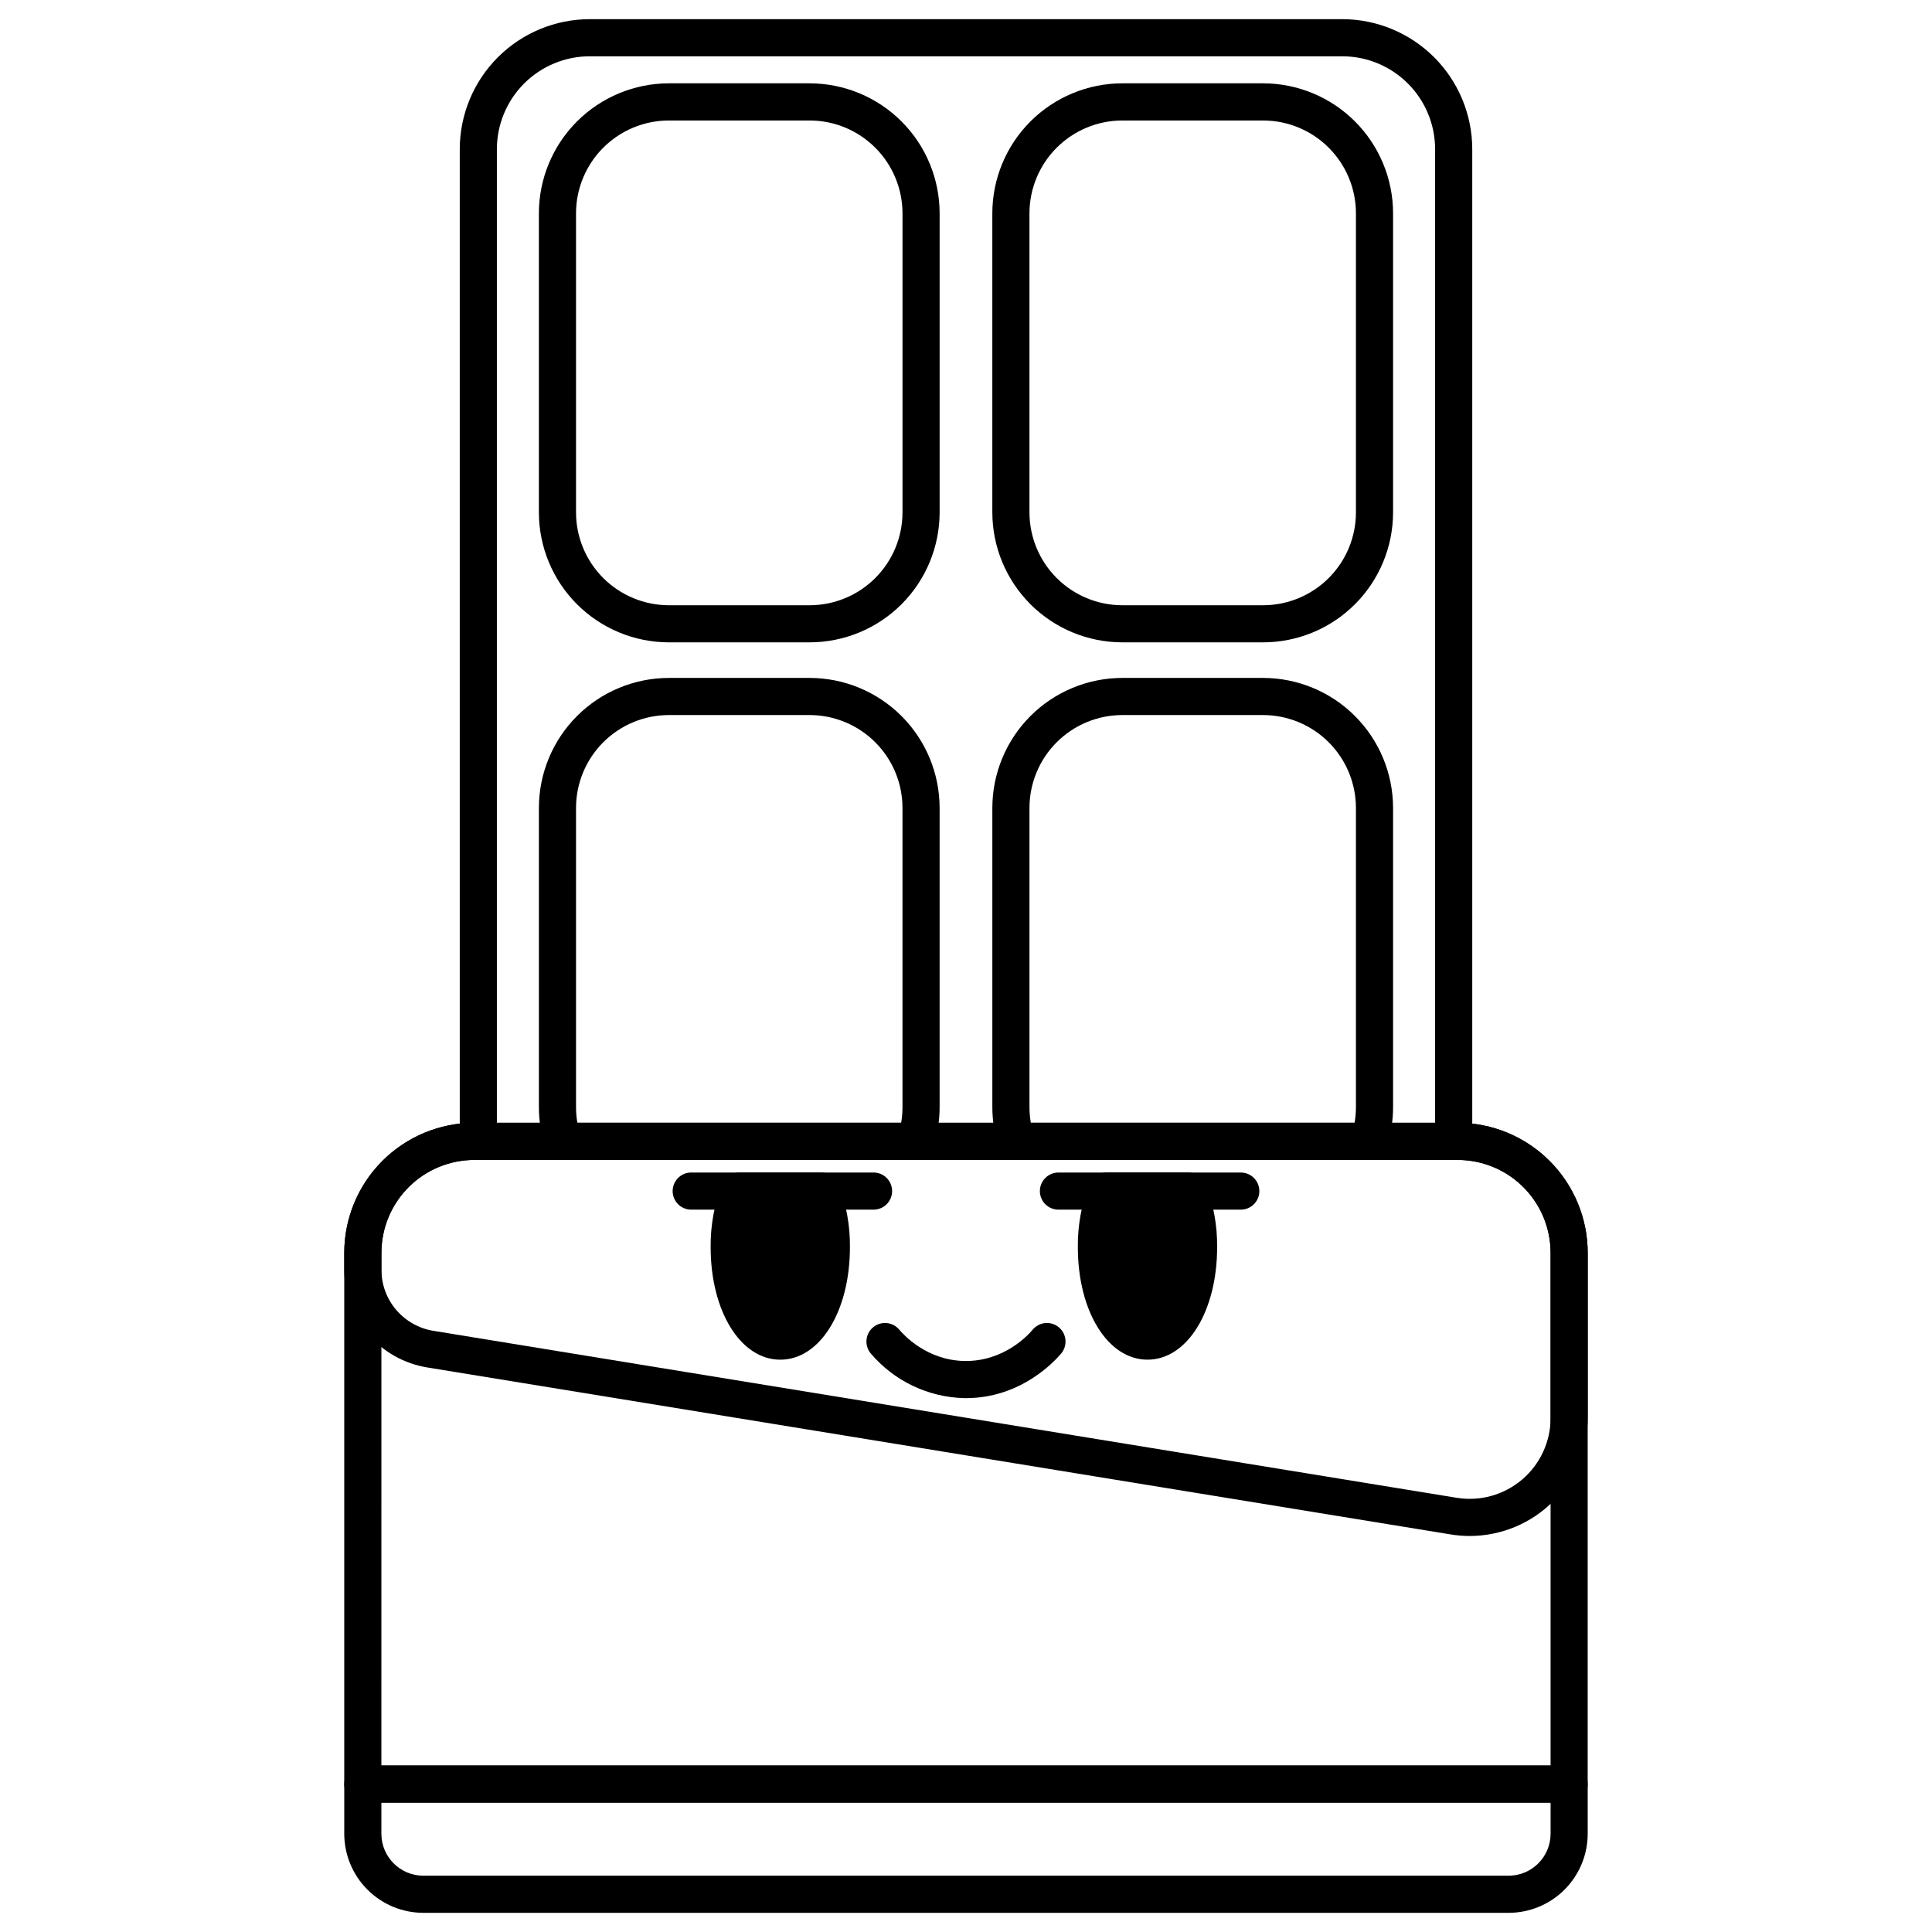
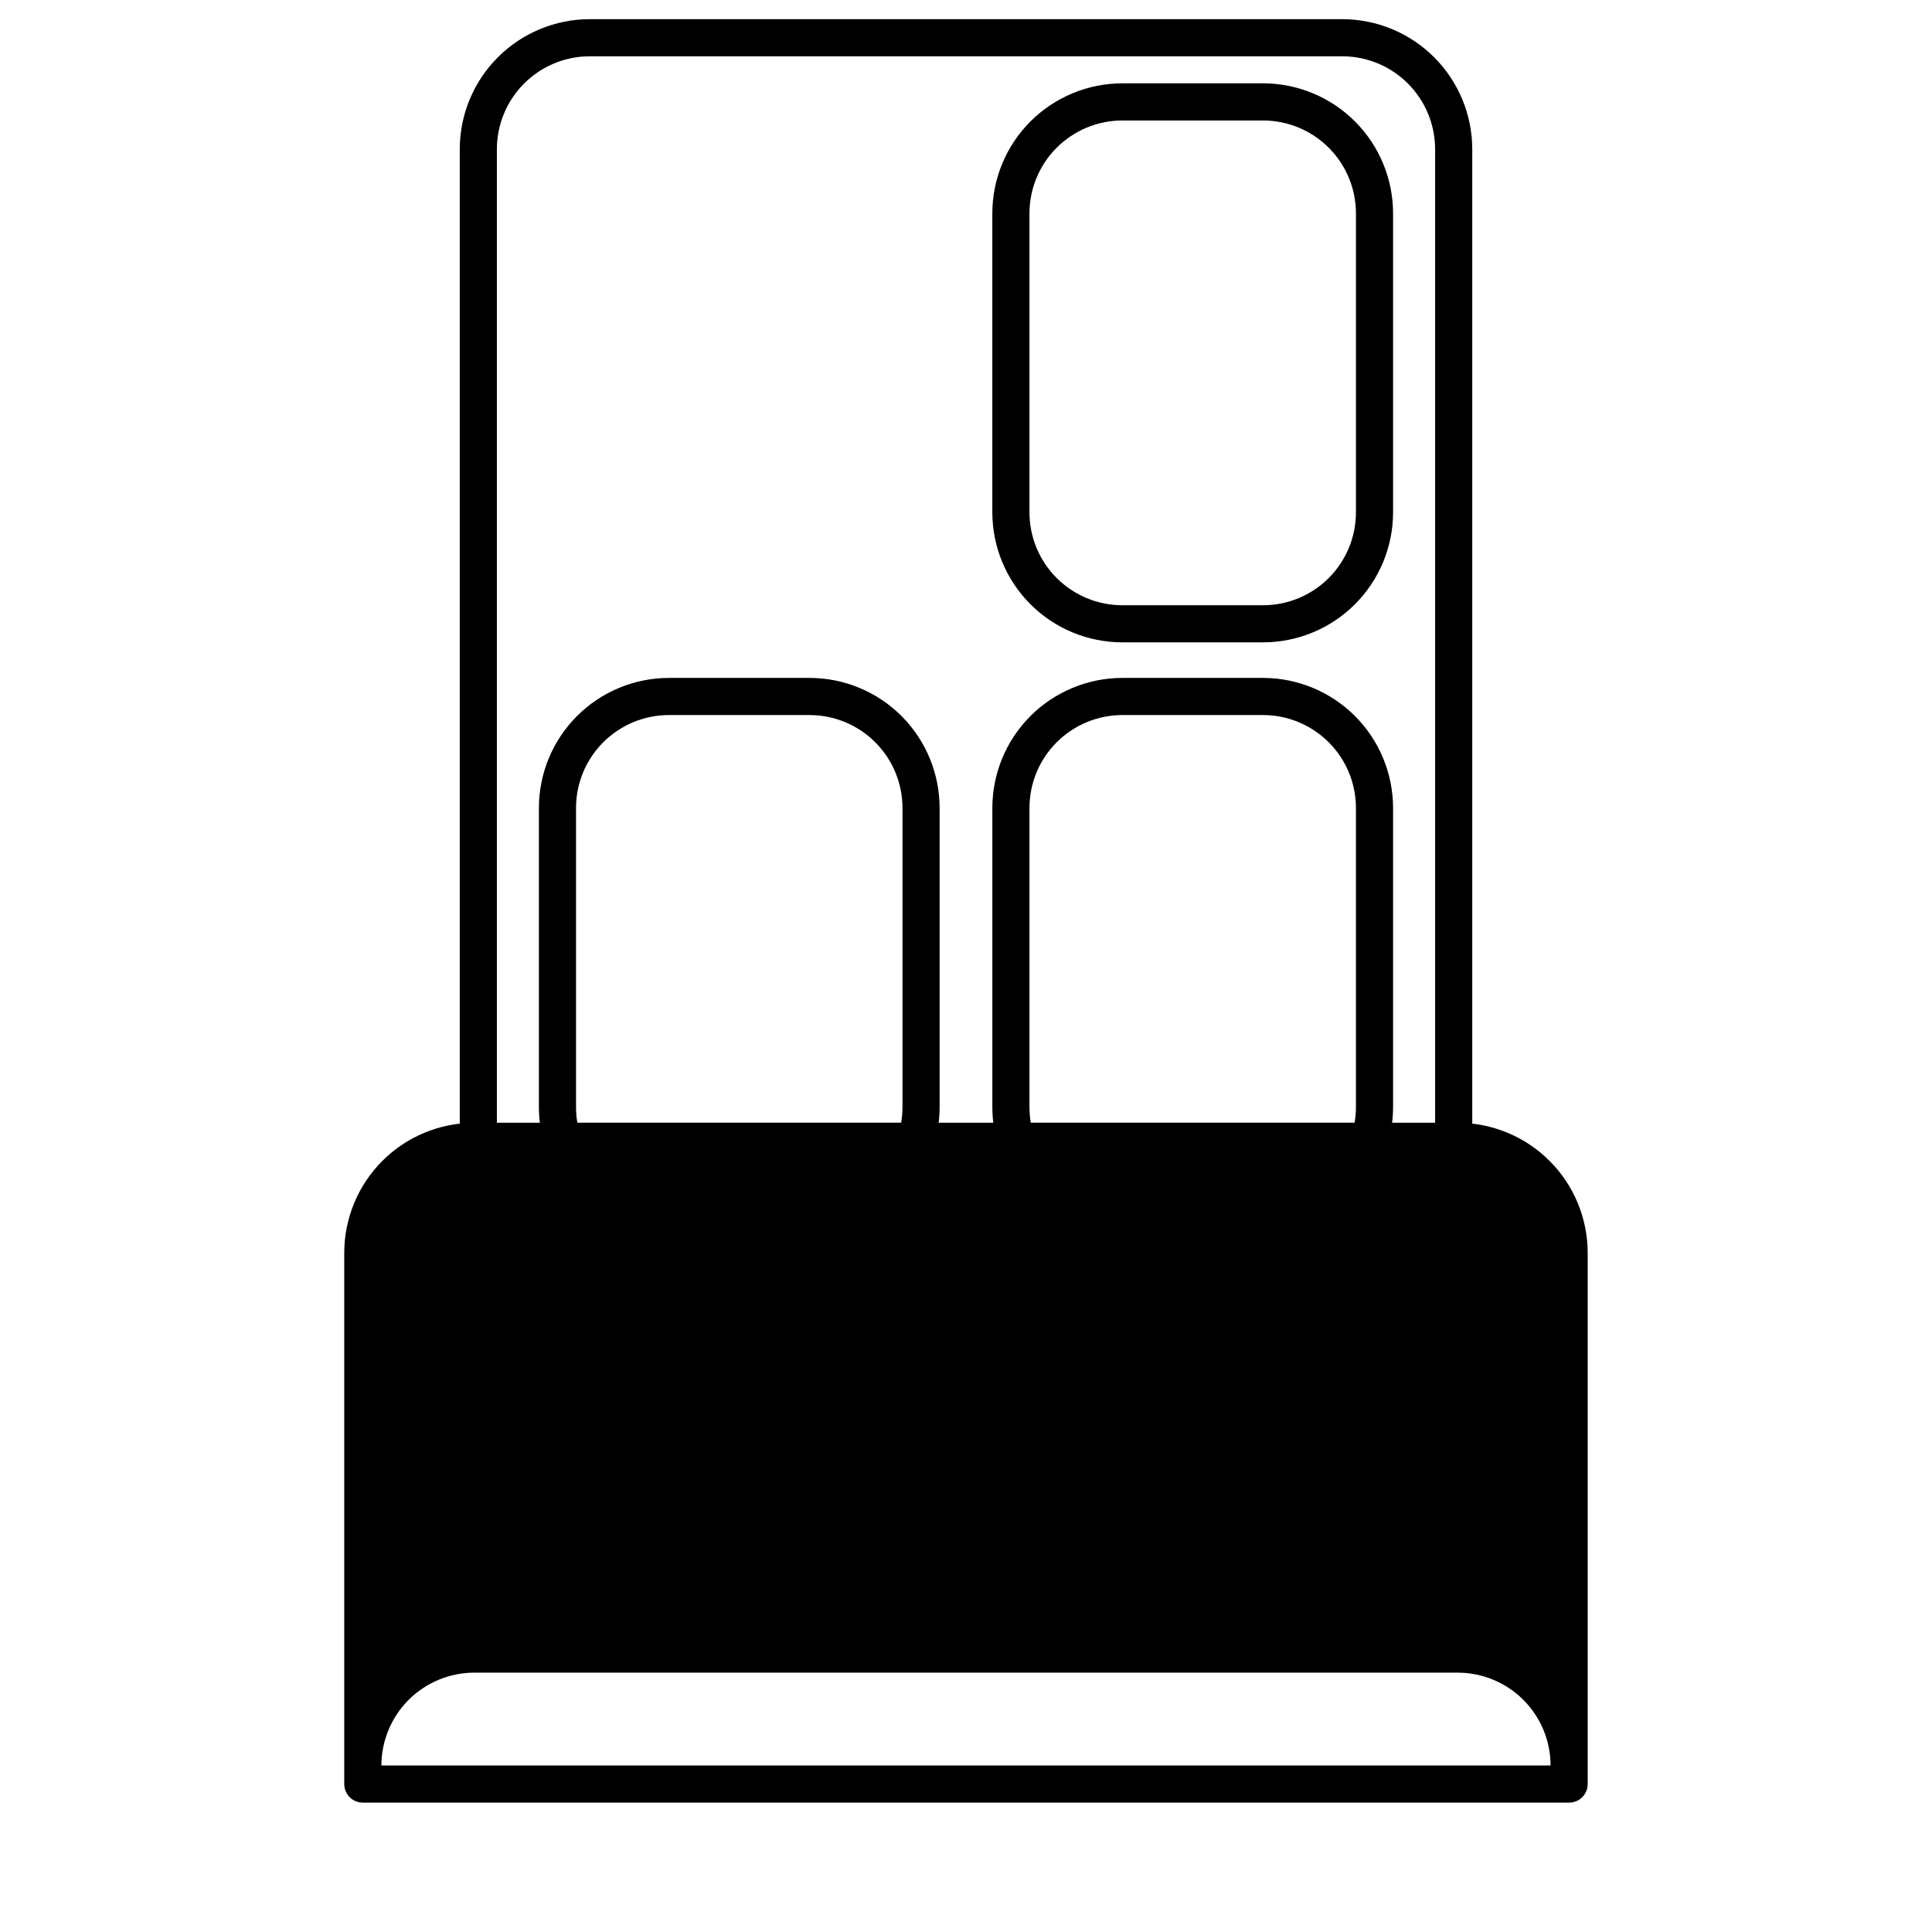
<svg xmlns="http://www.w3.org/2000/svg" fill="#000000" width="800px" height="800px" version="1.1" viewBox="144 144 512 512">
  <g>
-     <path d="m543.8 650.92h-287.61c-5.559-0.004-10.887-2.215-14.812-6.144-3.93-3.93-6.141-9.258-6.148-14.816v-13.16c0-2.719 2.203-4.922 4.922-4.922h319.69c1.305 0 2.555 0.52 3.477 1.441 0.922 0.922 1.441 2.176 1.441 3.481v13.16c-0.004 5.559-2.215 10.887-6.144 14.816-3.93 3.93-9.258 6.141-14.816 6.144zm-298.73-29.203v8.242c0.008 6.141 4.984 11.113 11.121 11.121h287.61c6.141-0.008 11.113-4.981 11.121-11.121v-8.242z" />
-     <path d="m559.84 621.71h-319.69c-2.719 0-4.922-2.203-4.922-4.918v-140.8c0.012-9.129 3.644-17.883 10.098-24.34 6.457-6.457 15.211-10.09 24.344-10.098h260.64c9.133 0.008 17.887 3.641 24.344 10.098 6.457 6.457 10.086 15.211 10.098 24.34v140.8c0 1.305-0.52 2.555-1.441 3.477-0.922 0.926-2.172 1.441-3.477 1.441zm-314.77-9.84h309.85v-135.88c-0.008-6.519-2.602-12.773-7.211-17.387-4.613-4.609-10.867-7.203-17.391-7.211h-260.64c-6.523 0.008-12.777 2.602-17.387 7.211-4.613 4.613-7.207 10.867-7.215 17.387z" />
-     <path d="m533.5 551.05c-1.691 0-3.379-0.137-5.051-0.41l-271.15-44.238c-6.168-0.988-11.777-4.144-15.824-8.898-4.043-4.758-6.254-10.805-6.234-17.051v-4.453c0.008-9.133 3.641-17.887 10.098-24.344 6.457-6.457 15.211-10.086 24.34-10.098h260.64c9.129 0.012 17.883 3.641 24.34 10.098 6.457 6.457 10.09 15.211 10.102 24.344v43.766c-0.004 8.297-3.297 16.25-9.156 22.113-5.863 5.867-13.816 9.164-22.109 9.172zm-263.82-99.652c-6.519 0.008-12.773 2.602-17.387 7.215-4.609 4.609-7.203 10.863-7.211 17.387v4.453c-0.016 3.906 1.371 7.691 3.902 10.668s6.043 4.949 9.898 5.566l271.15 44.242h0.004c6.207 1.012 12.543-0.754 17.336-4.828 4.793-4.074 7.551-10.047 7.555-16.336v-43.766c-0.008-6.523-2.602-12.777-7.215-17.387-4.613-4.613-10.863-7.207-17.387-7.215z" />
+     <path d="m559.84 621.71h-319.69c-2.719 0-4.922-2.203-4.922-4.918v-140.8c0.012-9.129 3.644-17.883 10.098-24.34 6.457-6.457 15.211-10.09 24.344-10.098h260.64c9.133 0.008 17.887 3.641 24.344 10.098 6.457 6.457 10.086 15.211 10.098 24.34v140.8c0 1.305-0.52 2.555-1.441 3.477-0.922 0.926-2.172 1.441-3.477 1.441zm-314.77-9.84h309.85c-0.008-6.519-2.602-12.773-7.211-17.387-4.613-4.609-10.867-7.203-17.391-7.211h-260.64c-6.523 0.008-12.777 2.602-17.387 7.211-4.613 4.613-7.207 10.867-7.215 17.387z" />
    <path d="m529.24 451.4h-258.48c-2.715 0-4.918-2.203-4.918-4.918v-262.96c0.012-9.133 3.641-17.887 10.098-24.344s15.211-10.086 24.344-10.098h199.44c9.129 0.012 17.883 3.641 24.34 10.098 6.457 6.457 10.09 15.211 10.098 24.344v262.96c0 1.305-0.516 2.555-1.441 3.477-0.922 0.922-2.172 1.441-3.477 1.441zm-253.56-9.84h248.64v-258.04c-0.008-6.523-2.602-12.777-7.211-17.387-4.613-4.613-10.867-7.207-17.387-7.215h-199.44c-6.523 0.008-12.777 2.602-17.387 7.215-4.613 4.609-7.207 10.863-7.215 17.387z" />
    <path d="m386.64 451.4h-93.461c-2.125 0-4.008-1.363-4.672-3.383-1.129-3.441-1.699-7.039-1.691-10.66v-79.258c0.008-9.133 3.641-17.887 10.098-24.344 6.457-6.457 15.211-10.086 24.34-10.098h37.312c9.133 0.012 17.887 3.641 24.344 10.098 6.457 6.457 10.086 15.211 10.098 24.344v79.262-0.004c0.008 3.621-0.566 7.219-1.691 10.66-0.664 2.019-2.551 3.383-4.676 3.383zm-89.629-9.84h85.801c0.238-1.387 0.355-2.793 0.355-4.203v-79.258c-0.008-6.523-2.602-12.777-7.215-17.387-4.609-4.613-10.863-7.207-17.387-7.215h-37.312c-6.519 0.008-12.773 2.602-17.387 7.215-4.609 4.609-7.207 10.863-7.211 17.387v79.262-0.004c-0.004 1.41 0.117 2.816 0.355 4.203z" />
    <path d="m506.81 451.4h-93.461c-2.125 0-4.012-1.363-4.676-3.383-1.125-3.441-1.695-7.039-1.691-10.66v-79.258c0.012-9.133 3.644-17.887 10.098-24.344 6.457-6.457 15.211-10.086 24.344-10.098h37.312c9.133 0.012 17.887 3.641 24.34 10.098 6.457 6.457 10.09 15.211 10.102 24.344v79.262-0.004c0.004 3.621-0.566 7.219-1.695 10.66-0.664 2.019-2.547 3.383-4.672 3.383zm-89.629-9.84h85.797c0.238-1.387 0.359-2.793 0.359-4.203v-79.258c-0.008-6.523-2.602-12.777-7.215-17.387-4.613-4.613-10.863-7.207-17.387-7.215h-37.312c-6.523 0.008-12.777 2.602-17.387 7.215-4.613 4.609-7.207 10.863-7.215 17.387v79.262-0.004c0 1.41 0.121 2.816 0.359 4.203z" />
-     <path d="m358.57 314.23h-37.32c-9.129-0.012-17.883-3.641-24.34-10.098-6.457-6.457-10.09-15.211-10.098-24.344v-79.262c0.008-9.133 3.641-17.887 10.098-24.344 6.457-6.453 15.211-10.086 24.34-10.098h37.32c9.133 0.012 17.887 3.644 24.344 10.098 6.457 6.457 10.086 15.211 10.098 24.344v79.262c-0.012 9.133-3.641 17.887-10.098 24.344-6.457 6.457-15.211 10.086-24.344 10.098zm-37.32-138.3c-6.519 0.008-12.773 2.602-17.387 7.215-4.609 4.609-7.203 10.863-7.211 17.387v79.262c0.008 6.523 2.602 12.777 7.211 17.387 4.613 4.613 10.867 7.207 17.387 7.215h37.32c6.523-0.008 12.777-2.602 17.387-7.215 4.613-4.609 7.207-10.863 7.215-17.387v-79.262c-0.008-6.523-2.602-12.777-7.215-17.387-4.609-4.613-10.863-7.207-17.387-7.215z" />
    <path d="m478.74 314.23h-37.32c-9.133-0.012-17.887-3.641-24.34-10.098-6.457-6.457-10.09-15.211-10.102-24.344v-79.262c0.012-9.133 3.644-17.887 10.102-24.344 6.453-6.453 15.207-10.086 24.34-10.098h37.32c9.129 0.012 17.883 3.644 24.34 10.098 6.457 6.457 10.09 15.211 10.098 24.344v79.262c-0.008 9.133-3.641 17.887-10.098 24.344-6.457 6.457-15.211 10.086-24.34 10.098zm-37.32-138.3c-6.523 0.008-12.773 2.602-17.387 7.215-4.613 4.609-7.207 10.863-7.215 17.387v79.262c0.008 6.523 2.602 12.777 7.215 17.387 4.613 4.613 10.863 7.207 17.387 7.215h37.32c6.519-0.008 12.773-2.602 17.387-7.215 4.609-4.609 7.207-10.863 7.211-17.387v-79.262c-0.004-6.523-2.602-12.777-7.211-17.387-4.613-4.613-10.867-7.207-17.387-7.215z" />
    <path d="m399.99 514.52c-0.195 0-0.387 0-0.582-0.004-9.531-0.27-18.504-4.582-24.668-11.859-1.723-2.09-1.438-5.176 0.645-6.91 2.082-1.734 5.172-1.461 6.914 0.609 1.133 1.359 7.285 8.141 17.285 8.32 10.477 0.18 16.922-6.898 18.109-8.32 1.746-2.07 4.836-2.344 6.914-0.609 2.078 1.734 2.367 4.824 0.645 6.91-1.668 2.004-10.645 11.863-25.262 11.863z" />
    <path d="m361.65 454.73h-21.73c-2.008 0-3.812 1.215-4.562 3.074-2.059 5.324-3.09 10.988-3.031 16.695 0 17.008 7.934 29.832 18.457 29.832 10.523 0 18.457-12.824 18.457-29.832 0.059-5.707-0.969-11.371-3.031-16.695-0.75-1.859-2.555-3.074-4.559-3.074z" />
-     <path d="m463.52 457.8c-0.75-1.859-2.555-3.074-4.562-3.074h-21.73c-2.004 0-3.809 1.215-4.559 3.074-2.062 5.324-3.09 10.988-3.031 16.695 0 17.008 7.934 29.832 18.457 29.832 10.523 0 18.457-12.824 18.457-29.832 0.059-5.707-0.969-11.371-3.031-16.695z" />
    <path d="m375.5 464.57h-48.32c-2.719 0-4.922-2.203-4.922-4.922 0-2.715 2.203-4.918 4.922-4.918h48.32c2.715 0 4.918 2.203 4.918 4.918 0 2.719-2.203 4.922-4.918 4.922z" />
    <path d="m472.82 464.57h-48.32c-2.719 0-4.922-2.203-4.922-4.922 0-2.715 2.203-4.918 4.922-4.918h48.32c2.715 0 4.918 2.203 4.918 4.918 0 2.719-2.203 4.922-4.918 4.922z" />
  </g>
</svg>